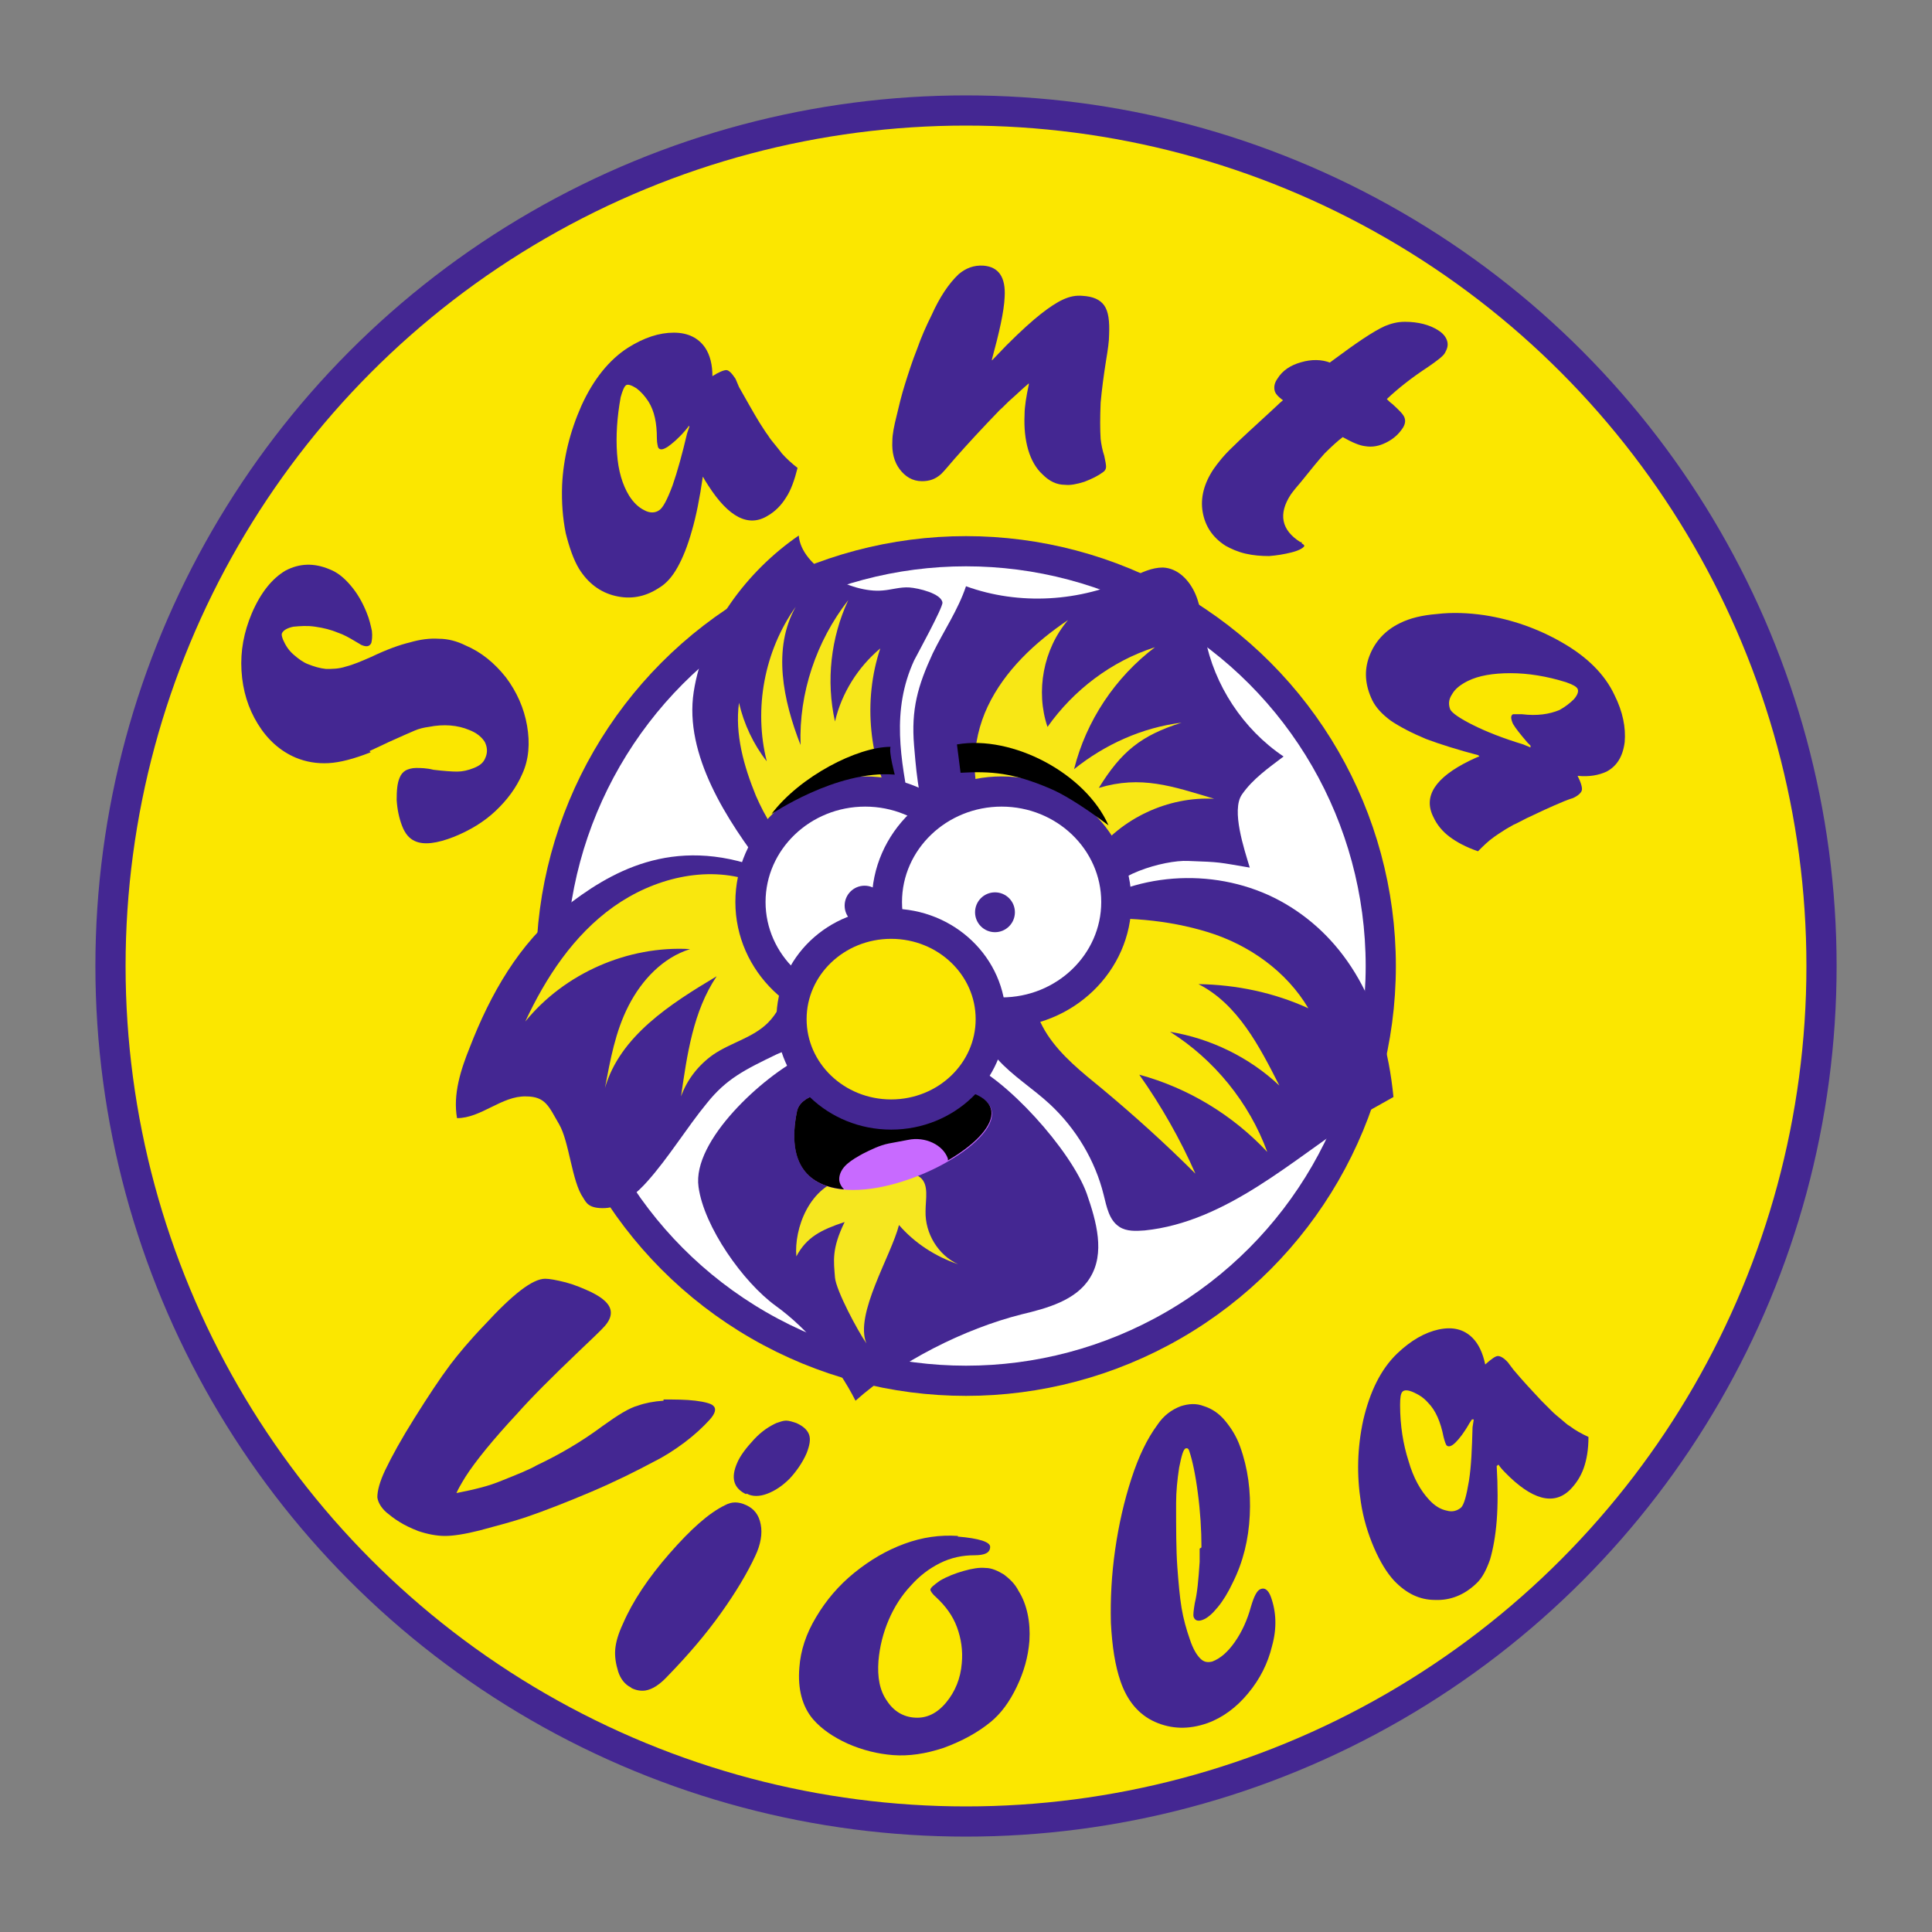
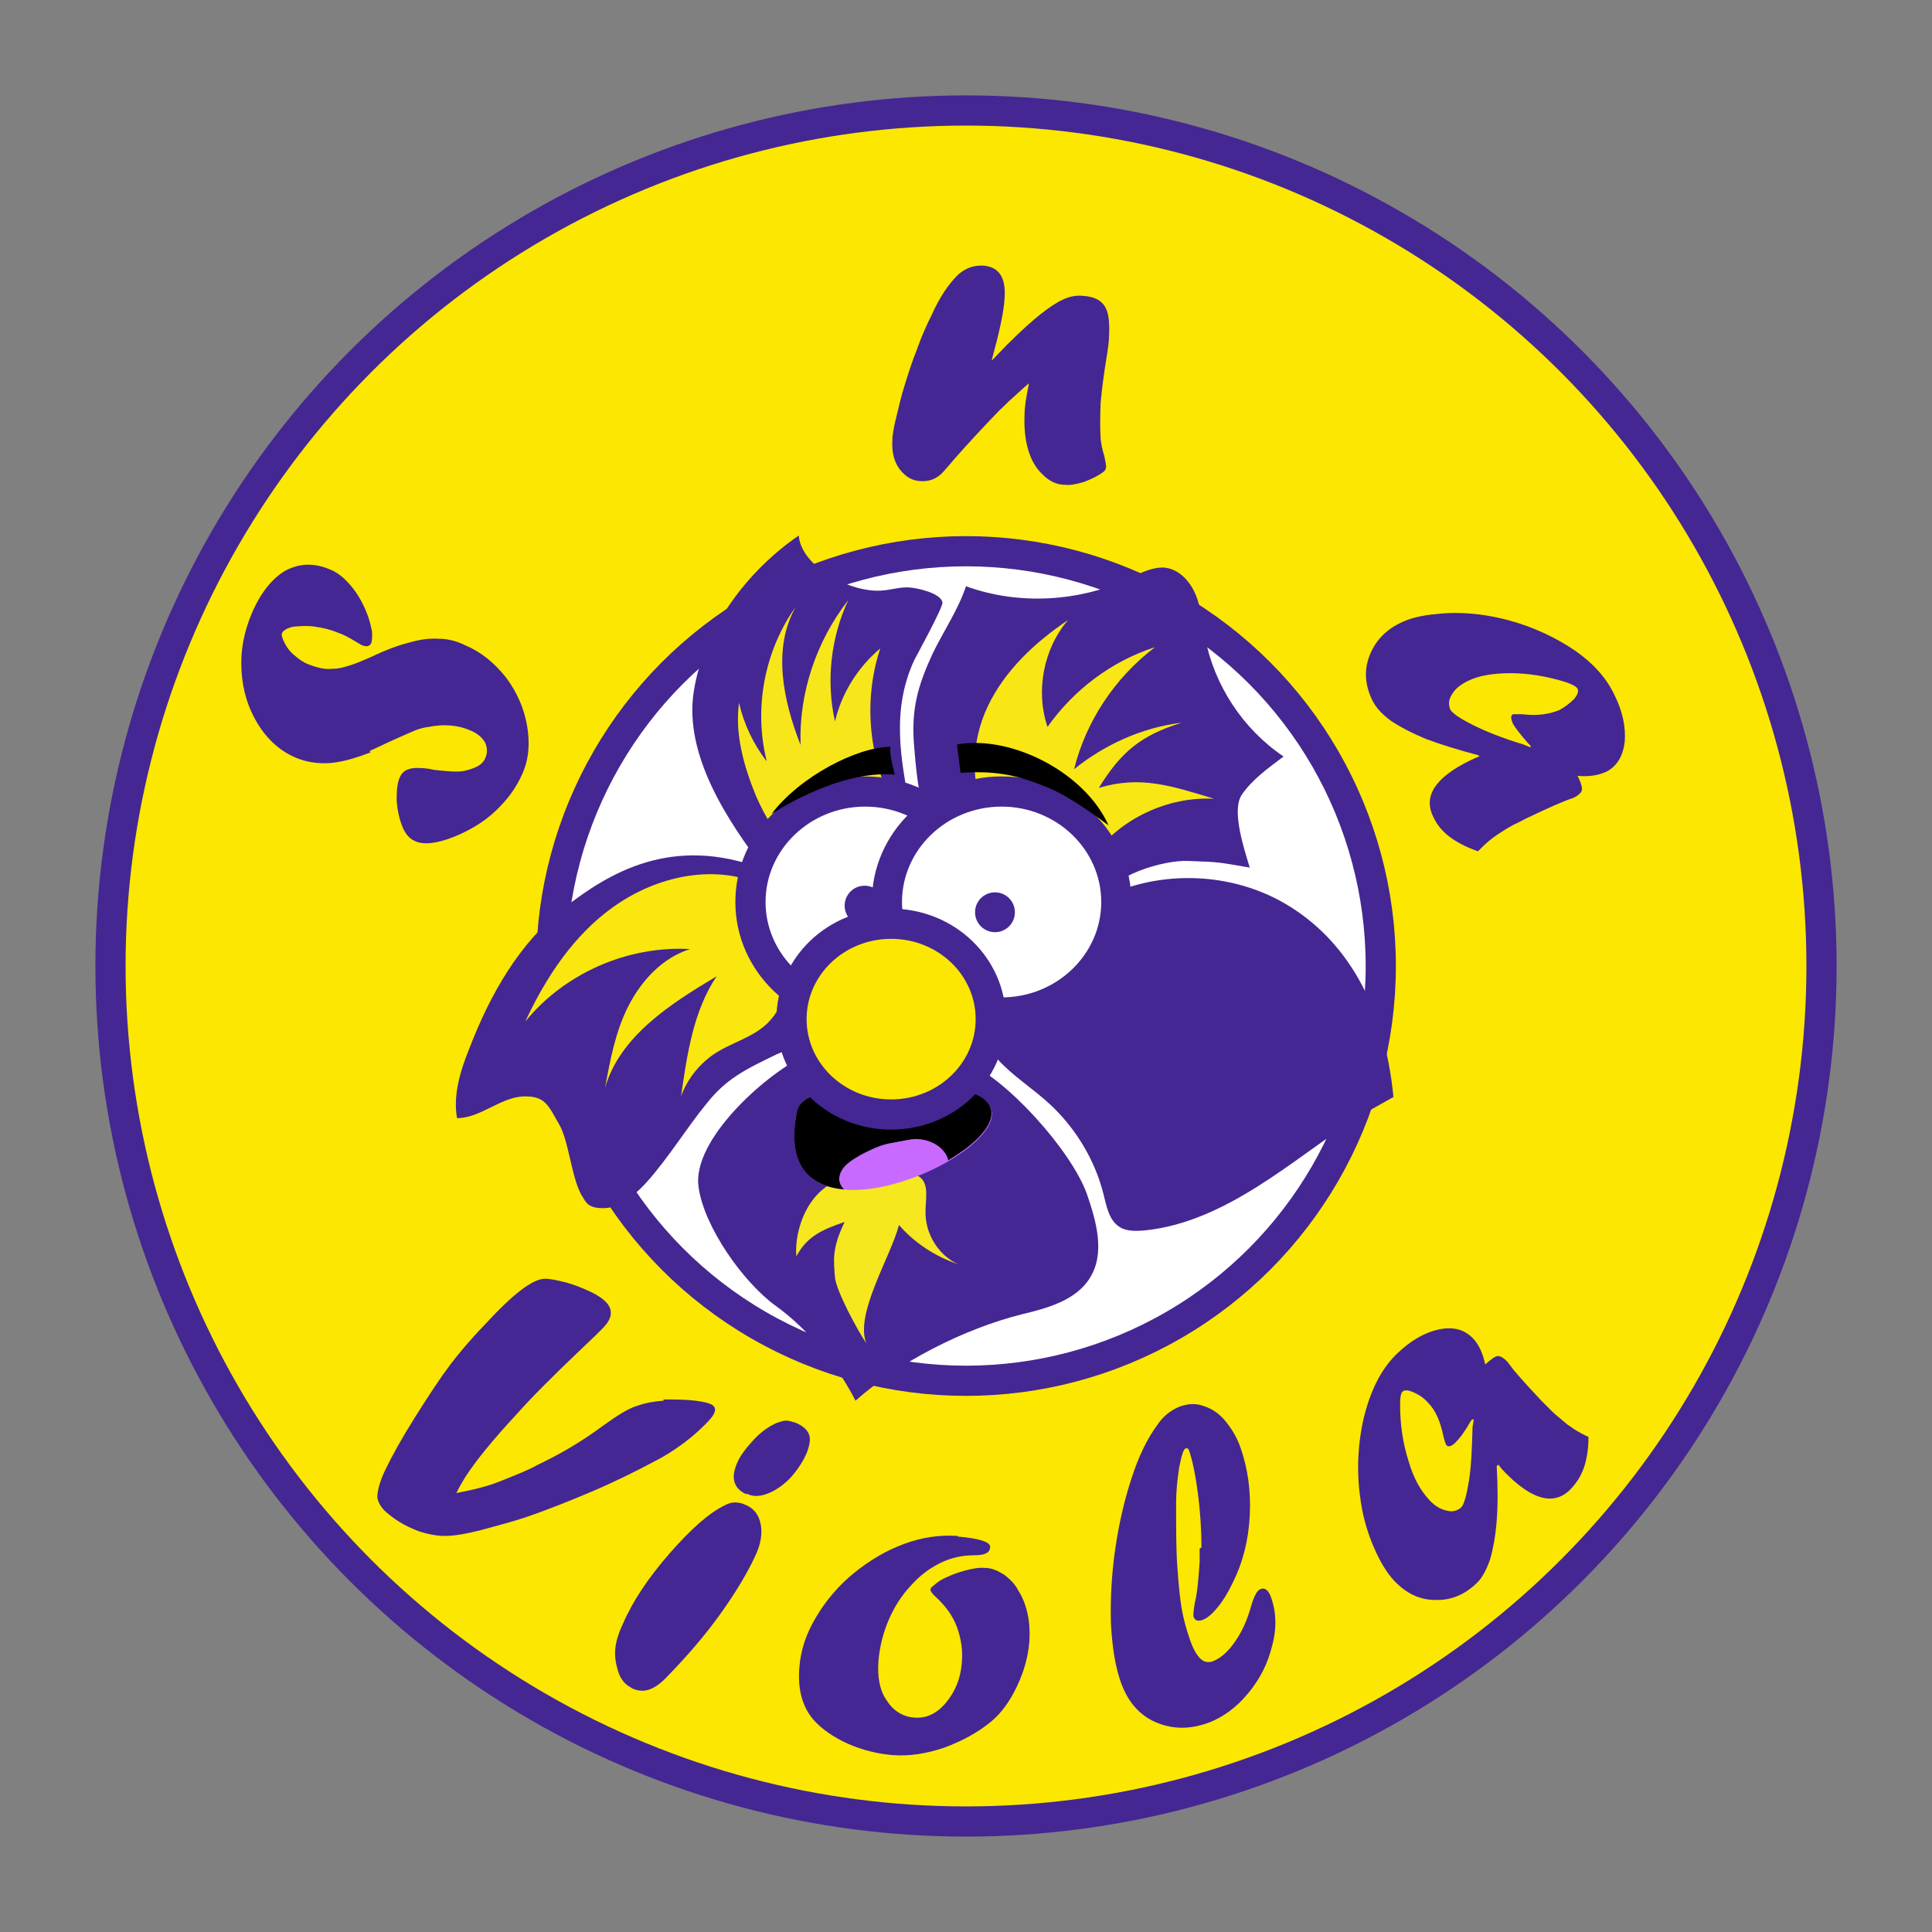
<svg xmlns="http://www.w3.org/2000/svg" id="viola" viewBox="0 0 32 32">
  <rect x="0" y="0" width="32" height="32" fill="#808080" stroke="none" />
  <defs>
    <style>.cls-1,.cls-2{fill:#fff;}.cls-3{fill:#fae707;}.cls-4{fill:#fbe700;}.cls-4,.cls-2{stroke:#442792;stroke-miterlimit:10;stroke-width:.5px;}.cls-5{fill:#f8e715;}.cls-6{fill:#c86aff;}.cls-7{fill:#f7e71a;}.cls-8{fill:#f6e71f;}.cls-9{fill:#f9e70e;}.cls-10{fill:#442792;}</style>
  </defs>
  <circle class="cls-4" cx="16" cy="16" r="14.17" />
  <circle class="cls-2" cx="16" cy="16" r="6.87" />
  <path class="cls-10" d="m10.99,23.18c.19,0,.37,0,.53.02.16.02.26.05.29.08.06.05.04.13-.06.24-.11.12-.25.25-.41.37-.16.12-.33.23-.51.32-.3.16-.64.33-1.04.5-.4.17-.76.31-1.08.42-.21.07-.47.14-.77.22-.24.06-.43.09-.57.09s-.29-.03-.44-.08c-.13-.05-.23-.1-.31-.15-.1-.06-.17-.12-.22-.16-.09-.08-.14-.17-.15-.25,0-.11.04-.26.13-.45.11-.23.27-.52.49-.87s.41-.64.59-.88c.13-.17.31-.39.57-.66.46-.5.79-.76,1-.76.07,0,.18.02.34.06.15.04.29.1.42.16.1.05.18.1.23.15.13.12.13.26,0,.41-.07.08-.22.22-.44.43-.44.42-.78.76-1.01,1.02-.41.44-.7.8-.86,1.05-.08.13-.13.22-.15.27.15-.03.29-.06.4-.09.12-.03.24-.07.36-.12.25-.1.45-.18.57-.25.38-.18.74-.39,1.09-.65.25-.18.44-.3.59-.34.11-.04.26-.07.42-.08Z" />
  <path class="cls-10" d="m10.45,27.95c-.1-.05-.17-.14-.21-.26-.04-.13-.06-.25-.05-.37.01-.12.05-.26.13-.43.16-.37.42-.76.77-1.16s.65-.67.92-.8c.11-.06.22-.06.35,0,.13.06.21.16.24.32.03.15,0,.33-.09.52-.13.28-.32.6-.57.95s-.54.69-.88,1.04c-.13.14-.25.22-.37.24-.07.01-.15,0-.23-.04h0Zm1.91-3.2c-.21-.1-.26-.27-.15-.52.05-.12.15-.25.28-.39s.26-.22.37-.27c.06-.02.11-.04.16-.04.05,0,.11.02.17.04.11.05.18.11.21.19.03.08.01.18-.04.31-.07.16-.17.3-.28.42-.12.12-.24.2-.37.25-.13.05-.25.05-.34,0h-.01Z" />
  <path class="cls-10" d="m15.86,25.45c.36.03.54.09.54.17,0,.1-.09.14-.26.14-.2,0-.39.04-.57.13-.18.09-.34.21-.49.38-.15.16-.27.35-.36.56-.09.21-.15.44-.17.68-.02.27.02.49.14.66.11.17.27.27.47.28.19.01.36-.07.51-.25.15-.18.24-.4.26-.65.02-.21-.01-.41-.08-.6-.07-.19-.19-.35-.34-.49-.07-.06-.1-.11-.1-.13,0-.03.06-.08.16-.15.12-.07.25-.12.39-.16.14-.04.26-.06.36-.05.11,0,.21.05.31.11.09.07.18.15.24.27.07.11.12.24.15.38.03.14.04.29.03.45-.02.26-.09.51-.21.76-.12.25-.26.44-.43.58-.22.18-.48.32-.78.43-.3.1-.58.14-.84.12-.25-.02-.5-.08-.75-.19-.24-.11-.43-.24-.57-.4-.18-.21-.26-.5-.23-.86.02-.28.11-.56.28-.84.16-.27.37-.52.63-.73.26-.21.53-.37.83-.48.3-.11.59-.15.89-.13Z" />
  <path class="cls-10" d="m19.9,25.63c0-.29-.02-.6-.06-.9-.04-.31-.09-.54-.14-.69-.01-.04-.03-.06-.06-.05-.04.01-.07.12-.11.32-.03.2-.05.39-.05.59,0,.42,0,.77.02,1.05.02.27.04.5.07.68s.08.36.14.53c.05.15.11.25.17.31.06.06.12.07.2.05.13-.05.25-.15.37-.32s.21-.37.27-.59c.05-.17.1-.27.16-.29.07-.03.13.02.17.13.09.25.1.52.02.81-.07.29-.2.55-.4.79-.19.23-.42.4-.67.49-.31.11-.6.1-.87-.02s-.46-.35-.57-.67c-.09-.26-.14-.58-.16-.97-.01-.39.01-.79.07-1.21.06-.42.15-.81.27-1.18.12-.37.26-.66.43-.89.1-.15.23-.25.39-.31.13-.04.25-.05.38,0,.13.04.25.12.35.24.1.12.19.26.25.43.13.36.18.74.16,1.14s-.11.77-.28,1.11c-.08.17-.16.3-.25.41-.09.11-.17.18-.25.21-.08.03-.13.01-.15-.05-.01-.03,0-.11.02-.23.04-.16.06-.38.08-.68,0-.03,0-.06,0-.09,0-.03,0-.08,0-.13Z" />
  <path class="cls-10" d="m24.8,24.27h.01s-.02.01-.02.01c.02.35.02.65,0,.91-.02.25-.06.47-.11.64-.06.17-.13.31-.23.4-.2.19-.43.28-.68.27-.26,0-.48-.11-.68-.32-.12-.13-.23-.31-.33-.54-.1-.23-.18-.49-.22-.76-.07-.45-.06-.9.04-1.36.11-.47.29-.84.56-1.1.23-.22.46-.35.69-.4.24-.05.42,0,.56.14.1.1.17.25.21.44.1-.09.17-.14.21-.14.04,0,.1.03.17.11,0,0,.02.03.09.12.16.19.31.35.46.51.08.08.14.14.18.18.04.04.09.08.15.13s.1.09.14.11c.09.07.2.13.31.18,0,.21-.03.38-.08.52-.05.14-.13.26-.23.36-.27.26-.63.16-1.07-.29-.05-.05-.09-.1-.11-.13Zm-.42-.76l-.04.06c-.09.16-.17.26-.23.32-.07.07-.12.08-.15.05-.01-.01-.03-.06-.05-.14-.05-.25-.13-.44-.26-.57-.07-.08-.15-.13-.24-.17-.09-.04-.15-.04-.18-.01-.03.03-.04.1-.04.22,0,.34.05.65.14.93.08.28.2.49.34.64.09.1.19.16.29.18.1.03.18,0,.24-.05.05-.05.09-.2.13-.44.04-.25.05-.54.06-.89l.02-.13h-.02Z" />
  <path class="cls-10" d="m6.14,12.46c-.28.11-.51.17-.7.18s-.37-.02-.54-.09c-.26-.11-.47-.3-.63-.56-.16-.26-.25-.55-.27-.88-.02-.33.04-.64.17-.95.15-.35.34-.58.56-.71.23-.12.47-.13.73-.02.13.05.24.14.35.27.11.13.19.27.26.44.05.12.07.22.09.31.01.09,0,.16-.01.2-.03.06-.08.07-.17.03,0,0-.03-.02-.1-.06-.1-.06-.19-.11-.28-.14-.12-.05-.24-.08-.38-.1-.13-.02-.25-.01-.36,0-.1.02-.17.06-.19.11-.01.02,0,.06.02.11.04.09.09.17.17.24.08.07.16.13.24.16.1.04.2.07.3.08.1,0,.21,0,.33-.04.12-.03.26-.09.42-.16.25-.12.47-.2.64-.24.17-.05.33-.07.48-.06.15,0,.3.04.44.11.26.11.48.29.67.53.18.24.3.51.35.8.05.29.03.56-.08.8-.1.23-.25.43-.44.61-.19.18-.42.32-.69.43-.28.11-.5.14-.65.07-.09-.04-.16-.12-.21-.25-.05-.13-.08-.27-.09-.43,0-.16.01-.28.05-.37.02-.05.05-.09.1-.12.04-.02.1-.04.17-.04s.17,0,.29.03c.17.02.3.03.39.03.09,0,.18-.02.28-.06.1-.04.16-.09.19-.17.04-.09.03-.18-.01-.26-.05-.08-.13-.15-.26-.2-.19-.08-.42-.1-.67-.05-.08.01-.16.03-.23.06-.07.03-.21.09-.43.19-.06.03-.17.08-.32.15Z" />
-   <path class="cls-10" d="m11.66,7.9h0s-.02,0-.02,0c-.05.35-.11.65-.18.89-.07.25-.15.45-.24.61-.09.16-.19.27-.31.34-.23.15-.47.19-.72.13-.25-.06-.45-.21-.6-.45-.09-.15-.16-.35-.22-.59-.05-.25-.07-.51-.06-.79.02-.45.13-.89.32-1.32.2-.44.46-.76.77-.96.27-.17.52-.25.76-.25.24,0,.41.09.52.25.08.12.12.28.12.47.11-.07.19-.1.23-.1s.09.05.15.14c0,0,.02.04.06.14.12.21.23.41.34.59.06.09.1.16.14.21.03.05.07.1.12.16.05.06.08.1.11.14.08.09.17.17.26.24-.05.2-.11.37-.19.49-.08.13-.18.23-.3.3-.32.2-.65.03-.99-.5-.04-.06-.07-.11-.09-.15Zm-.26-.83l-.05.06c-.12.14-.22.22-.29.27-.08.05-.13.06-.16.01,0-.01-.02-.06-.02-.15,0-.25-.04-.45-.14-.61-.06-.09-.12-.16-.2-.22-.08-.05-.14-.07-.17-.05-.03.02-.06.09-.09.2-.06.33-.08.64-.06.93.02.29.09.52.2.7.07.11.15.19.25.24.09.05.18.05.25,0,.06-.04.13-.17.22-.41.08-.23.16-.52.24-.86l.04-.12h-.02Z" />
  <path class="cls-10" d="m16.43,5.97l.24-.25c.24-.24.43-.41.57-.52.14-.11.26-.19.37-.24.11-.05.21-.07.32-.06.17.01.29.06.36.16s.09.26.08.49c0,.1-.02.24-.05.42-.04.25-.07.48-.09.7-.01.25-.01.44,0,.6.01.09.03.19.06.28.02.09.03.15.03.18,0,.04-.02.07-.05.09-.08.06-.18.11-.31.16-.13.04-.23.06-.32.05-.14,0-.26-.06-.37-.17-.11-.1-.19-.24-.24-.41s-.07-.37-.06-.58c0-.14.03-.31.07-.5v-.02c-.13.11-.22.2-.29.26-.07.06-.13.13-.19.18-.29.3-.54.57-.75.81-.08.09-.15.18-.22.25-.1.09-.2.12-.32.12-.16,0-.28-.08-.37-.2-.09-.12-.13-.28-.12-.46,0-.12.03-.26.07-.42.04-.17.08-.34.14-.53.06-.19.12-.38.2-.58.07-.2.15-.38.24-.56.13-.29.28-.52.45-.68.12-.1.25-.15.41-.14.25.02.37.19.35.52-.01.24-.09.59-.21,1.03v.02Z" />
-   <path class="cls-10" d="m22.02,6.01l.04-.03c.39-.29.68-.49.88-.58.1-.04.2-.07.33-.07.22,0,.41.05.55.14.08.05.13.11.15.18.02.07,0,.13-.04.2-.03.05-.12.12-.28.23-.26.17-.49.35-.68.53.03.03.06.06.09.08.11.1.18.17.2.22.02.05.02.1-.02.17-.07.11-.16.19-.28.25-.12.06-.23.08-.35.06-.09-.01-.21-.06-.37-.15-.08.06-.18.15-.3.27-.1.11-.23.27-.39.47-.06.07-.12.14-.17.21-.21.32-.16.59.16.79h.02s0,.02,0,.02c.04.02.05.04.04.05-.02.03-.09.07-.21.1-.12.03-.24.05-.37.06-.13,0-.26-.01-.39-.04-.13-.03-.24-.08-.33-.13-.22-.14-.34-.33-.38-.56-.04-.23.02-.47.18-.71.07-.1.17-.23.32-.37.14-.14.35-.33.6-.56.04-.04.09-.08.14-.13.05-.05.08-.07.09-.08-.08-.06-.13-.11-.14-.17s0-.12.05-.19c.08-.13.21-.22.39-.27.17-.05.34-.05.49.01Z" />
  <path class="cls-10" d="m24.5,12.52h-.01s0-.01,0-.01c-.34-.09-.63-.18-.87-.27-.24-.1-.43-.2-.58-.3-.15-.11-.25-.22-.31-.34-.12-.25-.14-.49-.05-.73.09-.24.26-.43.51-.55.16-.08.36-.13.61-.15.25-.03.52-.02.79.02.45.07.88.22,1.28.45.42.24.71.53.87.87.14.28.19.54.17.78-.03.24-.13.4-.3.49-.13.06-.29.09-.48.07.06.12.08.2.07.24-.01.04-.06.09-.15.13,0,0-.04.01-.14.05-.22.09-.43.19-.62.28-.1.05-.17.09-.22.11-.05.03-.11.06-.17.1-.06.04-.11.07-.15.1-.1.07-.18.15-.27.24-.2-.07-.35-.15-.47-.24-.12-.09-.21-.2-.27-.33-.17-.34.03-.65.6-.93.07-.03.12-.06.16-.07Zm.85-.17l-.05-.05c-.12-.14-.2-.24-.24-.31-.04-.09-.04-.14,0-.16.02,0,.06,0,.15,0,.25.03.45,0,.62-.07.09-.05.17-.11.24-.18.06-.07.08-.13.06-.17-.02-.04-.08-.07-.19-.11-.32-.1-.63-.15-.92-.15-.29,0-.53.04-.71.13-.12.06-.21.13-.26.22-.06.09-.06.17-.03.25.03.06.16.15.38.26.22.11.5.22.83.32l.12.05v-.02Z" />
  <path class="cls-10" d="m13.44,17.63c.91.48,1.4.83,2.33.39l.22-.43c.66.25,1.75,1.46,2.01,2.18.16.46.31.99.05,1.4-.23.37-.71.5-1.13.6-.95.24-2.02.78-2.75,1.43-.3-.59-.78-1.18-1.32-1.57s-1.19-1.31-1.28-1.97c-.11-.77,1.08-1.84,1.73-2.16l.15.11Z" />
  <path class="cls-10" d="m12.63,14.39c-1.5-.57-2.55.07-3.29.65s-1.22,1.43-1.56,2.31c-.15.37-.28.78-.21,1.17.4,0,.74-.37,1.14-.36.33,0,.38.17.55.46s.21.95.4,1.22c.05.08.09.18.36.17s.55-.27.7-.44c.35-.39.66-.9.99-1.3.32-.4.62-.55,1.16-.81.07-.03.37-.15.42-.21.06-.08-.08-.08-.1-.18-.06-.32,0-.67.18-.95" />
  <path class="cls-10" d="m18.01,15.01c.98-.61,2.29-.62,3.28-.04s1.64,1.66,1.79,3.2l-.57.32c-1.08.7-2.19,1.75-3.55,1.89-.14.01-.3.02-.42-.06-.17-.11-.21-.33-.26-.53-.14-.57-.46-1.1-.89-1.5-.28-.26-.62-.47-.87-.75s-.43-.7-.3-1.06c.43.15.93.05,1.26-.25s.49-.79.39-1.23c.12.07.25.14.37.22" />
  <path class="cls-10" d="m18.3,14.9c.06-.39.98-.66,1.38-.64.56.02.48.02,1.02.11-.09-.3-.31-.95-.13-1.21s.44-.44.69-.63c-.67-.45-1.15-1.18-1.3-1.97-.05-.24-.06-.49-.16-.72s-.29-.43-.54-.44c-.18,0-.35.08-.51.16-.85.41-1.87.47-2.75.15-.13.39-.37.74-.55,1.11-.25.54-.36.93-.31,1.53.02.22.07,1,.23,1.16.31.3.81-.18,1.24-.15.65.04,1.22.64,1.24,1.3" />
  <path class="cls-10" d="m15.08,13.42c-.16-.84-.32-1.65.06-2.48.04-.08.48-.88.47-.96-.02-.15-.4-.24-.55-.25s-.3.04-.44.05c-.52.05-1.35-.39-1.39-.91-.86.59-1.58,1.55-1.74,2.59s.55,2.13,1.19,2.96c-.02-.36.28-.61.55-.85s.51-.17.86-.27c.19-.05.49.01.68.06" />
-   <path class="cls-3" d="m17.9,15.23c.71-.05,1.43,0,2.11.21s1.3.65,1.66,1.26c-.57-.26-1.19-.39-1.82-.4.65.33,1.01,1.03,1.34,1.68-.5-.47-1.14-.78-1.81-.89.73.46,1.31,1.17,1.61,1.99-.57-.61-1.31-1.06-2.12-1.28.36.51.68,1.07.93,1.64-.49-.49-1.01-.96-1.55-1.41-.33-.27-.67-.54-.9-.89s-.35-.82-.17-1.21c.14-.31.17-.53.5-.56l.22-.15Z" />
  <path class="cls-9" d="m12.45,14.59c-.76-.26-1.63-.04-2.29.43s-1.12,1.17-1.46,1.9c.65-.8,1.7-1.26,2.73-1.2-.45.14-.8.51-1.02.94s-.3.89-.39,1.36c.25-.86,1.08-1.39,1.85-1.85-.39.58-.49,1.3-.59,1.99.1-.28.29-.52.53-.69.29-.2.66-.28.91-.53.15-.15.24-.34.31-.54.11-.34.15-.71.03-1.04s-.1-.61-.46-.63l-.16-.12Z" />
  <path class="cls-5" d="m18.11,14.17c.46-.62,1.24-.98,2-.94-.7-.21-1.21-.39-1.91-.18.37-.6.7-.87,1.37-1.08-.65.08-1.27.36-1.78.77.2-.8.68-1.52,1.34-2.02-.72.23-1.35.71-1.78,1.32-.2-.59-.07-1.29.34-1.77-.55.37-1.05.84-1.33,1.43s-.31,1.34.03,1.9,1.09.89,1.7.64l.02-.09Z" />
  <path class="cls-7" d="m14.84,13.41c-.45-.8-.55-1.8-.26-2.67-.37.31-.64.74-.75,1.21-.15-.67-.07-1.39.22-2.01-.53.68-.82,1.54-.79,2.4-.29-.74-.47-1.6-.08-2.29-.52.73-.7,1.69-.48,2.56-.22-.28-.38-.62-.46-.97-.07.52.08,1.05.28,1.54.15.34.34.69.66.89.55.34,1.38.02,1.57-.6l.09-.06Z" />
  <path class="cls-1" d="m14.33,16.77c-1.05,0-1.9-.82-1.9-1.83s.85-1.83,1.9-1.83,1.9.82,1.9,1.83-.85,1.83-1.9,1.83Z" />
  <path class="cls-10" d="m14.33,13.36c.91,0,1.65.71,1.65,1.58s-.74,1.58-1.65,1.58-1.65-.71-1.65-1.58.74-1.58,1.65-1.58m0-.5c-1.19,0-2.15.93-2.15,2.08s.97,2.08,2.15,2.08,2.15-.93,2.15-2.08-.97-2.08-2.15-2.08h0Z" />
  <path class="cls-1" d="m16.59,16.77c-1.05,0-1.9-.82-1.9-1.83s.85-1.83,1.9-1.83,1.9.82,1.9,1.83-.85,1.83-1.9,1.83Z" />
  <path class="cls-10" d="m16.59,13.36c.91,0,1.65.71,1.65,1.58s-.74,1.58-1.65,1.58-1.65-.71-1.65-1.58.74-1.58,1.65-1.58m0-.5c-1.19,0-2.15.93-2.15,2.08s.97,2.08,2.15,2.08,2.15-.93,2.15-2.08-.97-2.08-2.15-2.08h0Z" />
  <path class="cls-8" d="m14.03,19.51c-.63.12-.88.85-.84,1.3.17-.32.41-.44.8-.57-.22.45-.18.65-.16.92.02.22.38.89.52,1.09-.2-.48.41-1.45.54-1.96.26.3.6.52.98.65-.33-.15-.55-.51-.54-.88,0-.2.06-.44-.09-.56-.05-.04-.11-.06-.17-.07-.25-.06-.51-.03-.74.08-.03.01-.17-.04-.13-.04l-.18.04Z" />
  <path class="cls-6" d="m15.4,18c3.42.15-2.82,3.49-2.2.41.11-.55,1.78-.34,2.2-.41Z" />
  <path d="m15.4,18c-.42.07-2.09-.14-2.2.41-.18.89.21,1.24.78,1.29-.05-.05-.08-.11-.08-.17,0-.09.05-.18.13-.25.08-.07.17-.12.26-.17.14-.07.28-.14.43-.17l.32-.06c.28-.06.58.08.66.31,0,.01,0,.02,0,.03.83-.48,1.2-1.17-.31-1.23Z" />
  <ellipse class="cls-4" cx="14.76" cy="16.88" rx="1.65" ry="1.58" />
  <circle class="cls-10" cx="16.48" cy="15.11" r=".33" />
  <circle class="cls-10" cx="14.32" cy="15" r=".33" />
  <path d="m15.9,12.8c.52-.03.88,0,1.49.26.19.08.49.25.97.61-.38-.86-1.59-1.5-2.51-1.34l.06.47Z" />
  <path d="m14.75,12.37c-.55,0-1.5.49-1.97,1.11-.02.02,1.06-.73,2.04-.65,0,0-.1-.37-.07-.46Z" />
</svg>